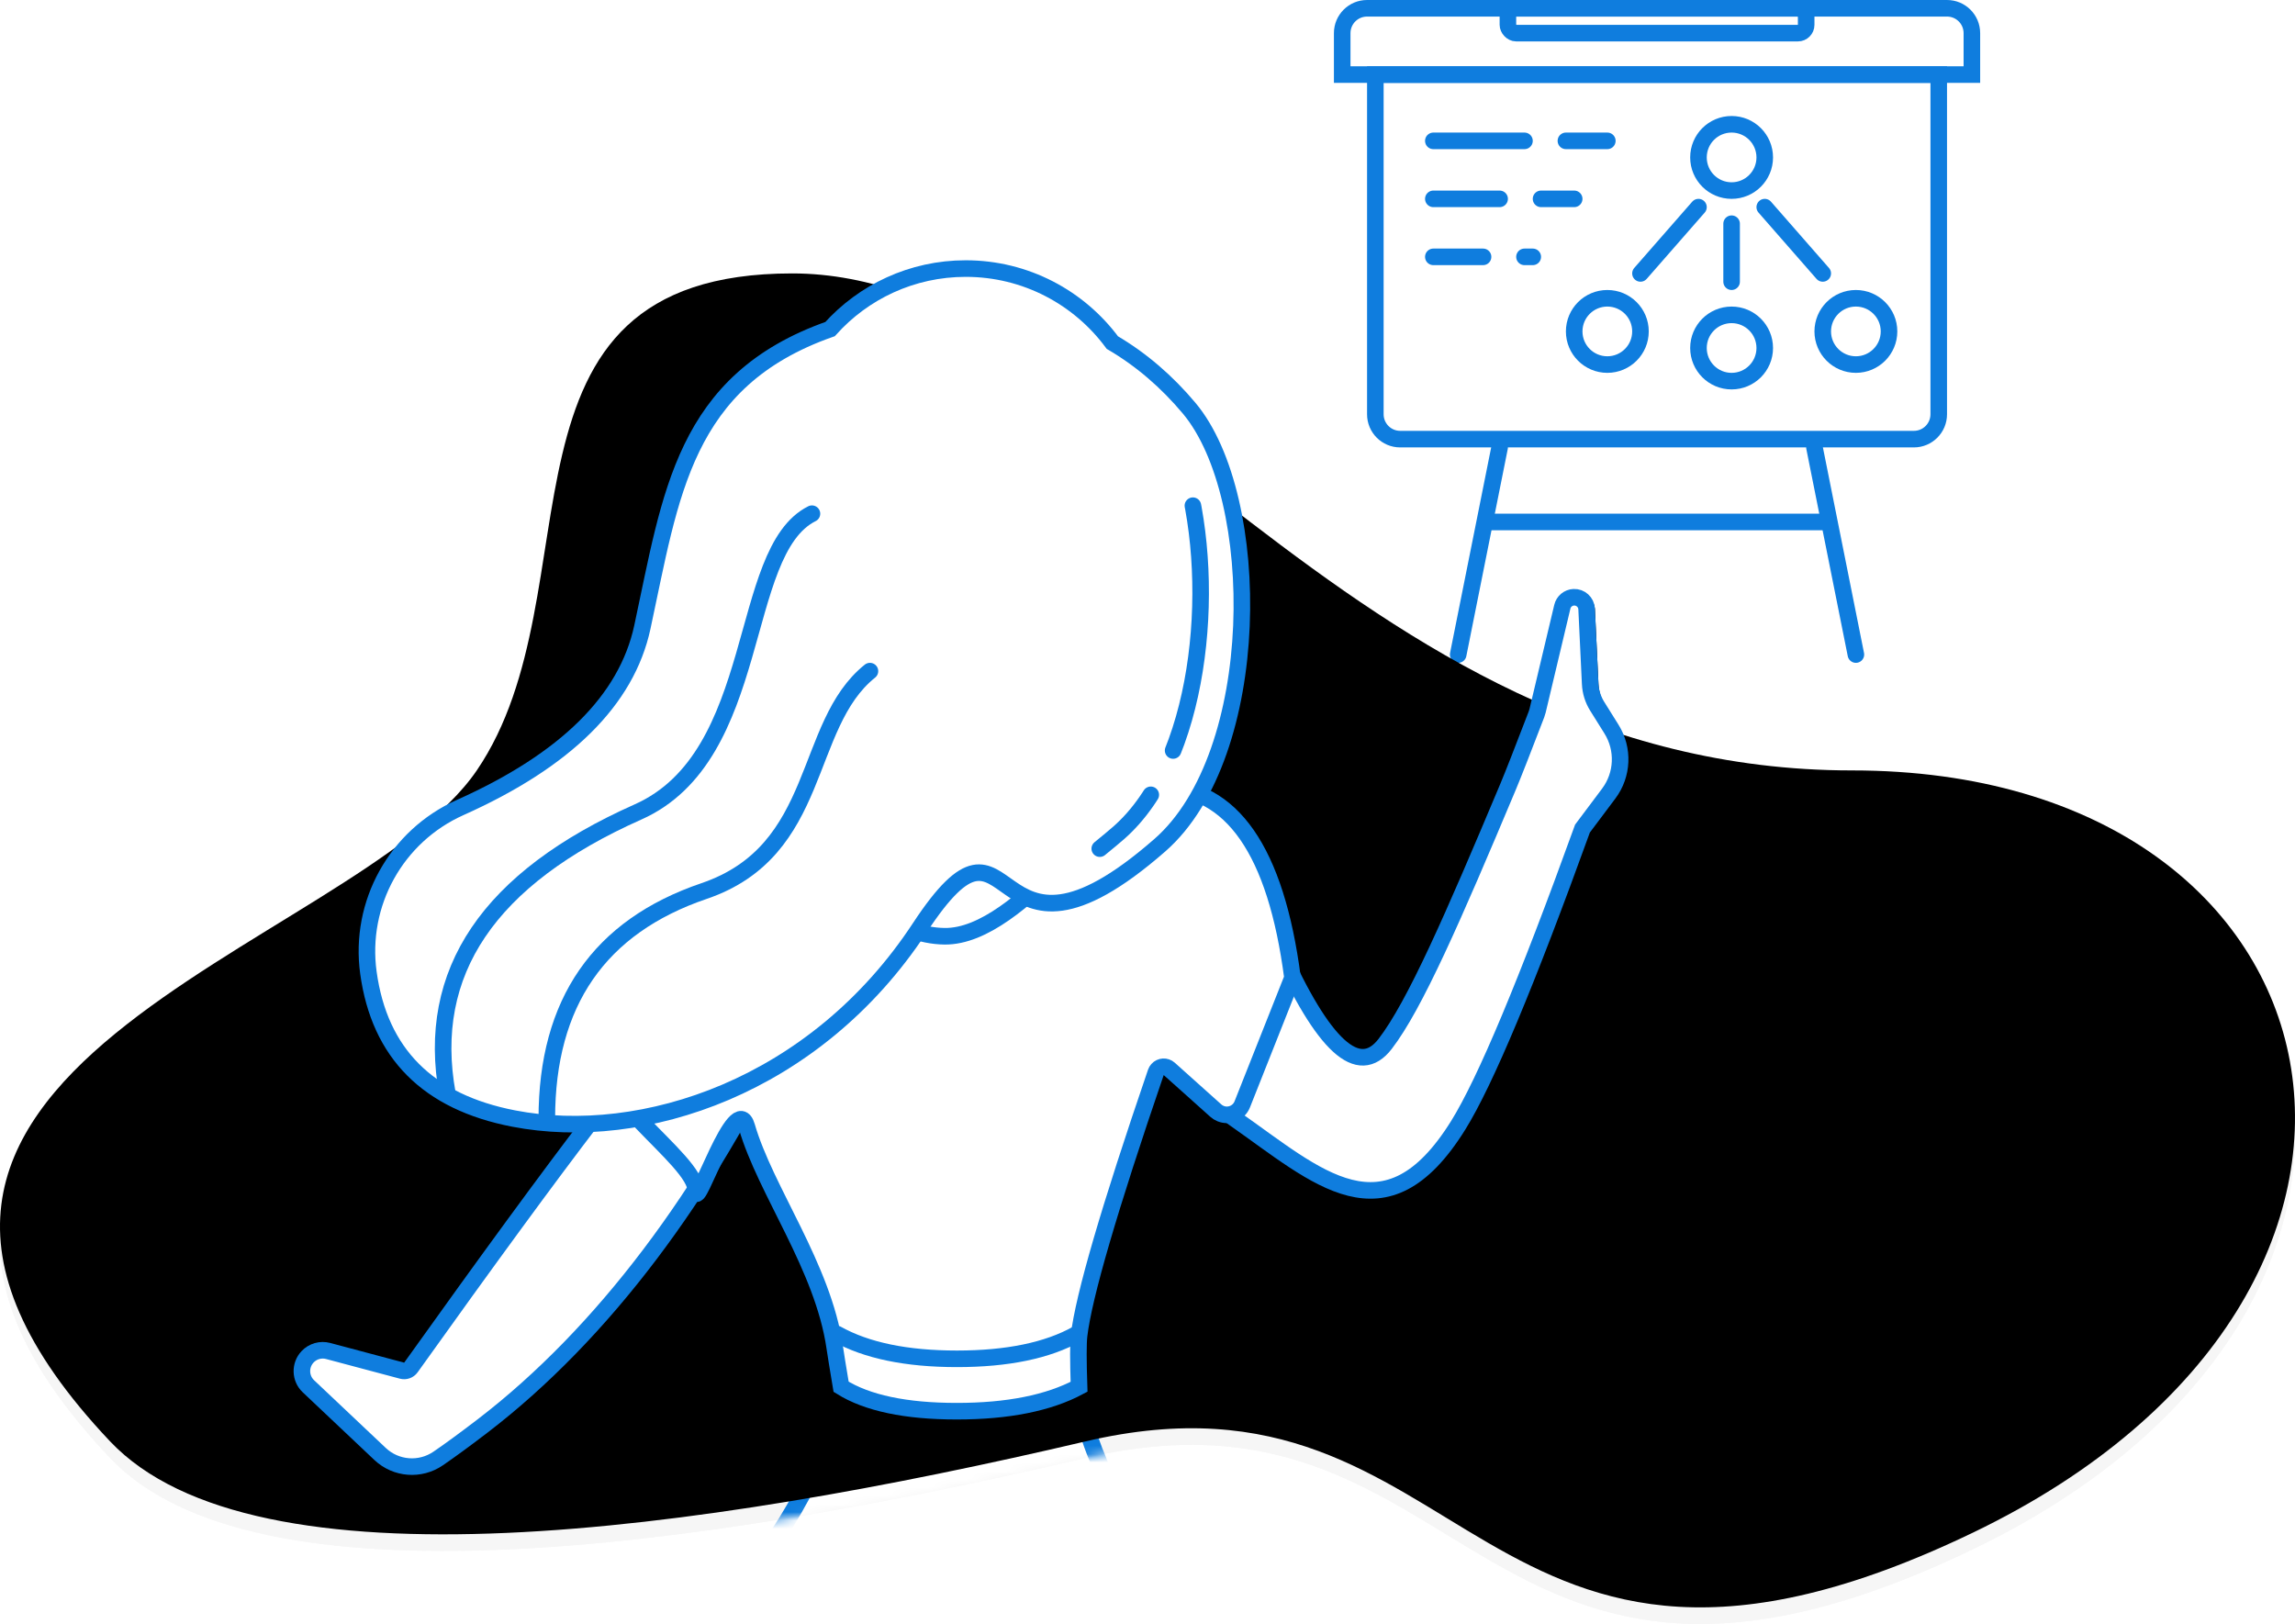
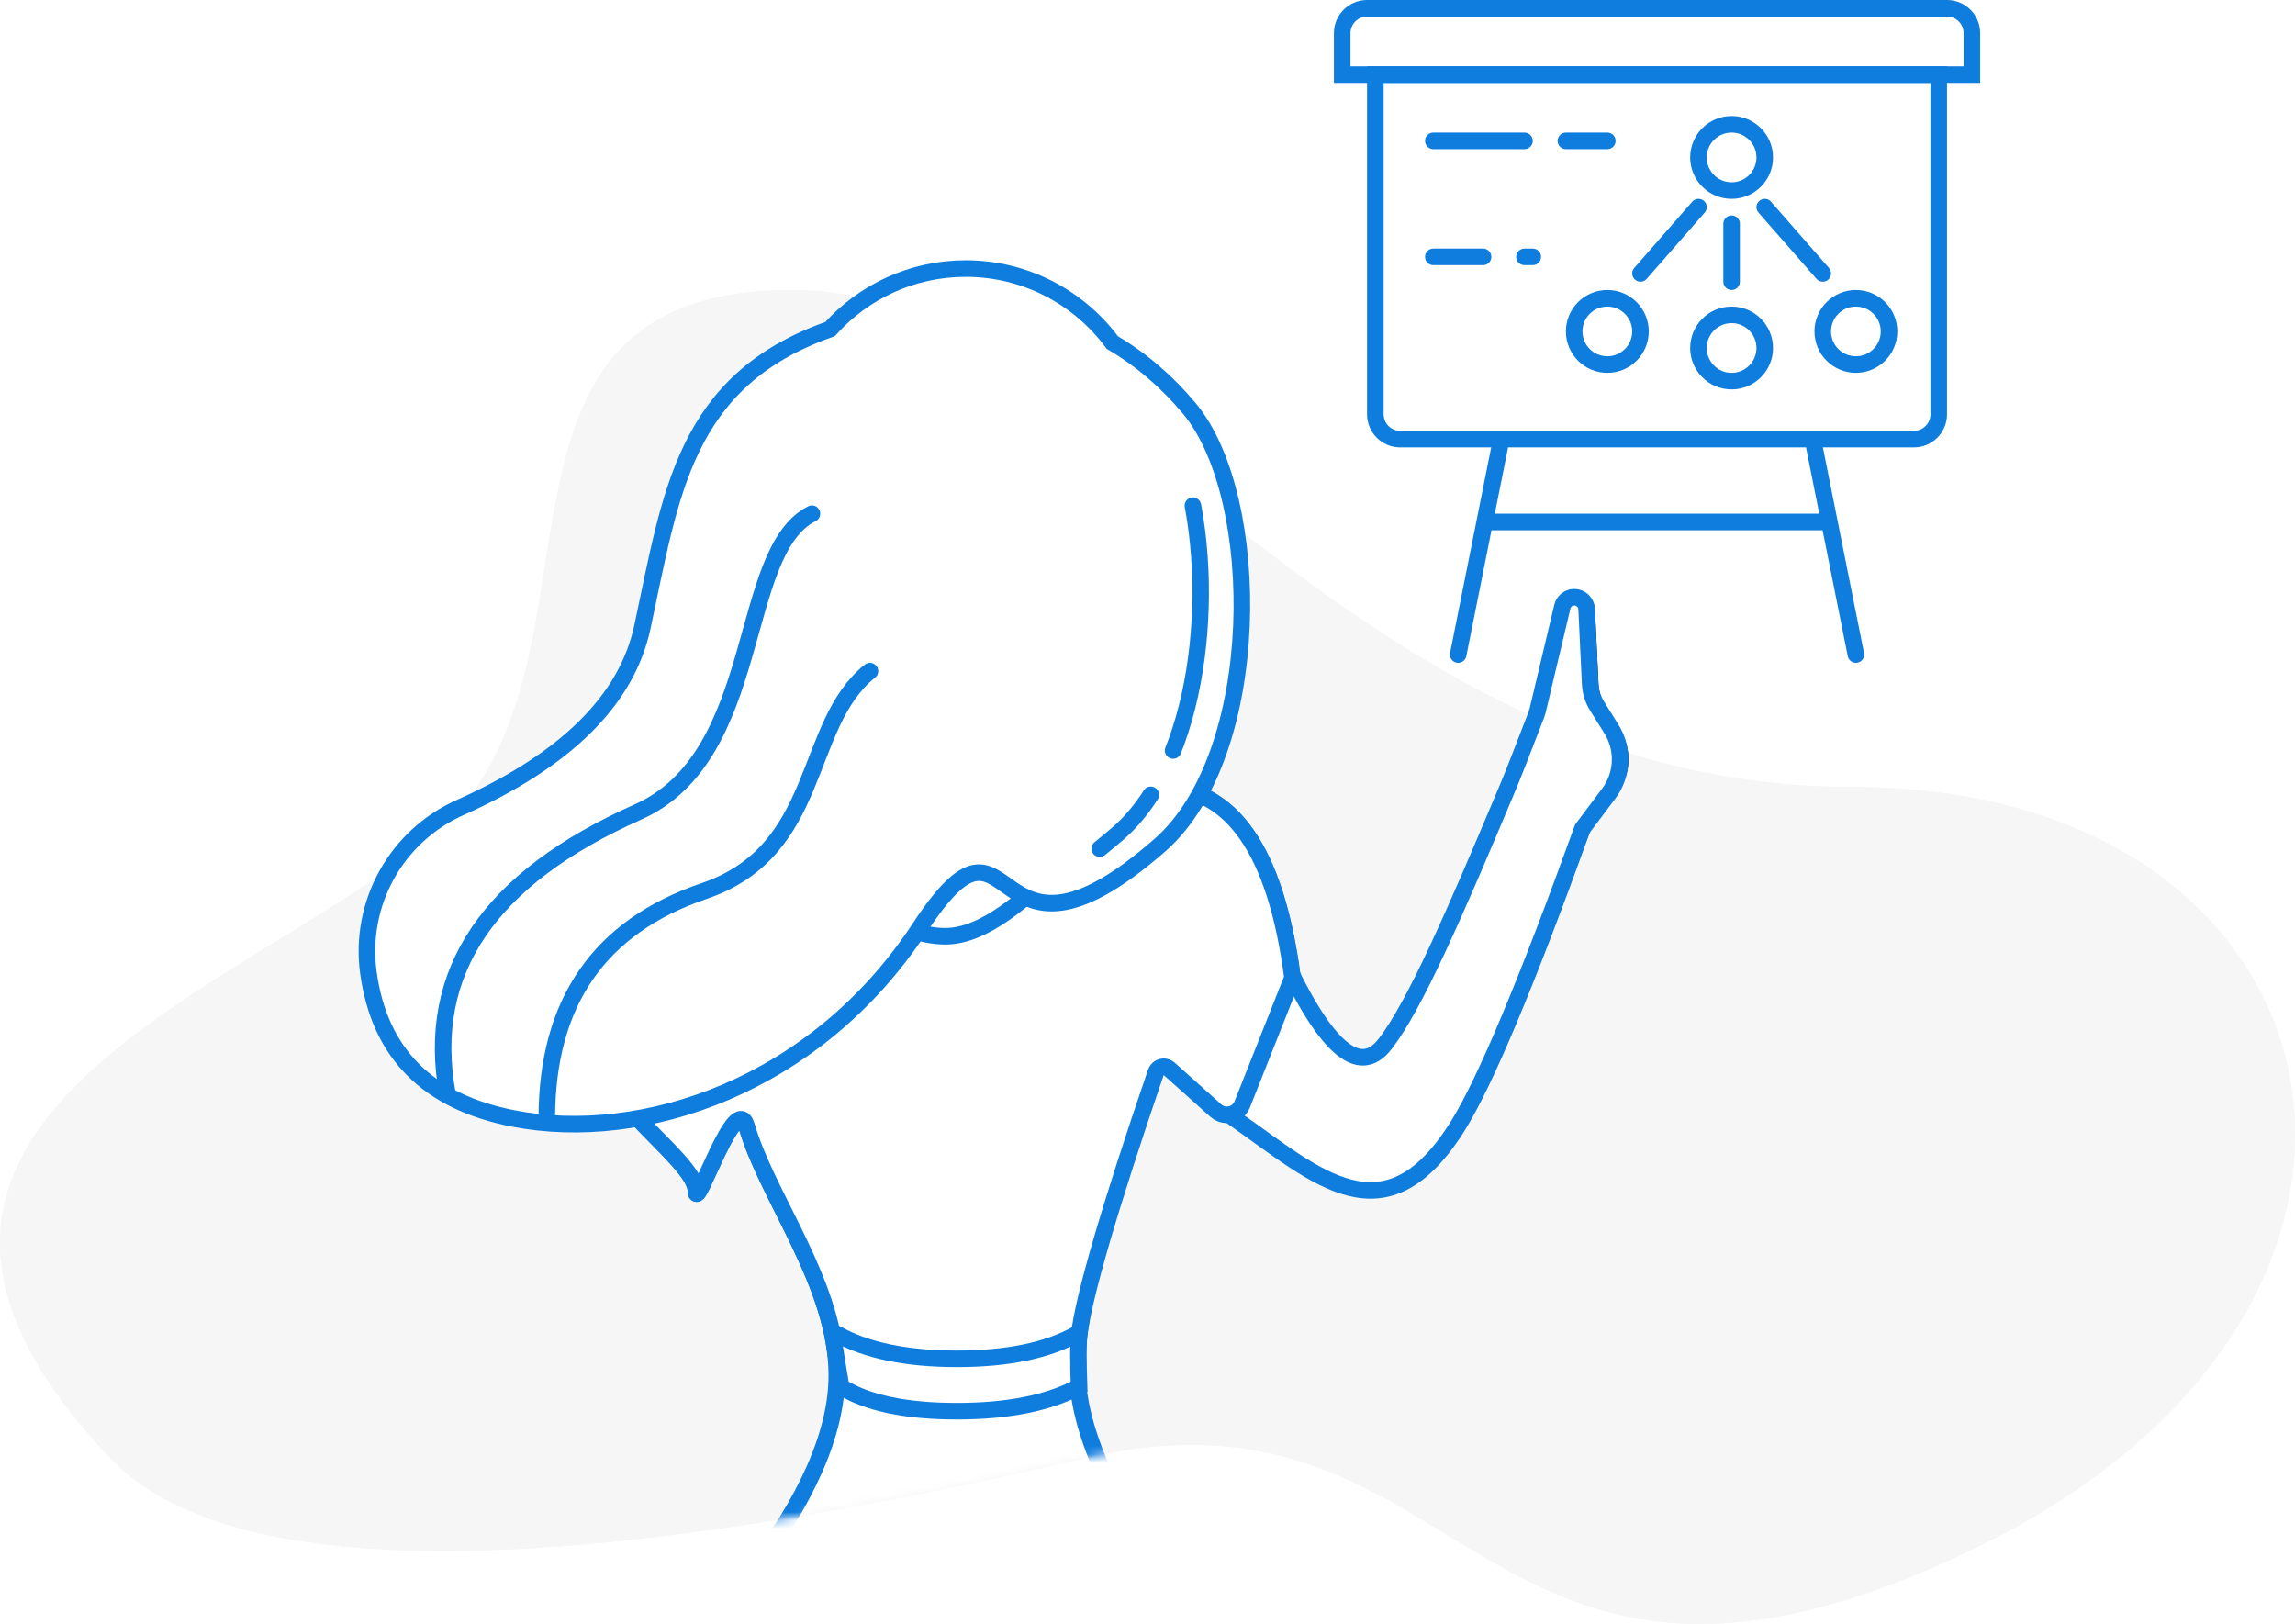
<svg xmlns="http://www.w3.org/2000/svg" xmlns:xlink="http://www.w3.org/1999/xlink" width="277px" height="196px" viewBox="0 0 277 196" version="1.1">
  <title>Group 34</title>
  <desc>Created with Sketch.</desc>
  <defs>
    <path d="M131.04,140.962 C177.942,129.965 177.942,180.952 238.168,151.959 C298.395,122.967 284.738,59.984 223.532,59.984 C162.327,59.984 133.682,0 95.614,0 C57.546,0 72.37,38.24 57.546,59.984 C42.722,81.728 -29.272,95.974 13.286,140.962 C30.758,159.432 84.138,151.959 131.04,140.962 Z" id="path-1" />
    <path d="M19.136,1 C21.345,0.493 31.428,18.851 43,19 C52.438,19.121 63.16,1 69,1 C77.667,1 83,8.667 85,24 L78.566,38.344 C78.114,39.352 76.931,39.803 75.923,39.35 C75.775,39.284 75.635,39.2 75.508,39.1 L70.065,34.835 C69.631,34.494 69.002,34.57 68.661,35.005 C68.6,35.084 68.55,35.172 68.514,35.265 C62.171,51.88 59,63.792 59,71 C59,78.019 62.608,86.489 69.824,96.412 L69.824,96.412 C70.148,96.859 70.05,97.484 69.603,97.809 C69.432,97.933 69.226,98 69.015,98 L20.054,98 C19.502,98 19.054,97.552 19.054,97 C19.054,96.78 19.127,96.566 19.261,96.391 C26.42,87.061 30,78.931 30,72 C30,61.01 21.642,50.603 19.136,41.954 C17.815,37.395 13,52.331 13,49.77 C13,45.775 -0.476,37.881 1,31 C2.214,25.34 -2.65,6 19.136,1 Z" id="path-3" />
-     <path d="M131.04,143.962 C177.942,132.965 177.942,183.952 238.168,154.959 C298.395,125.967 284.738,62.984 223.532,62.984 C162.327,62.984 133.682,3 95.614,3 C57.546,3 72.37,41.24 57.546,62.984 C42.722,84.728 -29.272,98.974 13.286,143.962 C30.758,162.432 84.138,154.959 131.04,143.962 Z" id="path-5" />
    <filter x="-2.2%" y="-3.7%" width="104.3%" height="107.5%" filterUnits="objectBoundingBox" id="filter-6">
      <feGaussianBlur stdDeviation="5" in="SourceAlpha" result="shadowBlurInner1" />
      <feOffset dx="0" dy="-2" in="shadowBlurInner1" result="shadowOffsetInner1" />
      <feComposite in="shadowOffsetInner1" in2="SourceAlpha" operator="arithmetic" k2="-1" k3="1" result="shadowInnerInner1" />
      <feColorMatrix values="0 0 0 0 0.812   0 0 0 0 0.847   0 0 0 0 0.863  0 0 0 1 0" type="matrix" in="shadowInnerInner1" />
    </filter>
-     <path d="M108.427,76.355 C115.596,78.962 115.757,84.754 108.91,93.732 L108.91,93.732 C108.604,94.133 108.265,94.508 107.896,94.852 C103.486,98.97 99.996,102.064 97.427,104.133 C80.565,117.712 61.714,127.529 43.671,131.172 C41.112,131.689 38.947,132.079 37.177,132.341 L37.177,132.341 C34.568,132.728 32.043,131.243 31.114,128.775 L26.924,117.644 C26.434,116.343 27.092,114.892 28.392,114.402 C29.256,114.077 30.229,114.251 30.927,114.855 L37.904,120.902 C38.218,121.175 38.669,121.224 39.035,121.026 C53.026,113.44 63.965,107.676 71.851,103.733 C83.851,97.733 97.427,72.355 108.427,76.355 Z" id="path-7" />
    <filter x="-1.7%" y="-4.4%" width="103.4%" height="107.1%" filterUnits="objectBoundingBox" id="filter-8">
      <feMorphology radius="1" operator="dilate" in="SourceAlpha" result="shadowSpreadOuter1" />
      <feOffset dx="0" dy="-1" in="shadowSpreadOuter1" result="shadowOffsetOuter1" />
      <feComposite in="shadowOffsetOuter1" in2="SourceAlpha" operator="out" result="shadowOffsetOuter1" />
      <feColorMatrix values="0 0 0 0 0   0 0 0 0 0   0 0 0 0 0  0 0 0 0.15 0" type="matrix" in="shadowOffsetOuter1" />
    </filter>
    <path d="M195.767,95.052 C196.245,95.797 193.231,98.446 186.725,103 C176.725,110 168.549,118 159.725,103.813 C156.459,98.563 151.459,86.625 144.725,68 L141.555,63.774 C139.85,61.499 139.719,58.411 141.225,56 L142.95,53.24 C143.458,52.427 143.749,51.497 143.795,50.539 L144.225,41.5 C144.264,40.68 144.961,40.046 145.781,40.085 C146.443,40.117 147.004,40.582 147.157,41.227 L150.141,53.775 C150.177,53.925 150.223,54.073 150.278,54.217 C151.941,58.56 153.09,61.488 153.725,63 C160.323,78.705 164.971,89.366 168.549,94 C171.753,98.151 176.023,94.261 181.358,82.331 L181.358,82.331 C182.529,79.711 185.603,78.537 188.223,79.708 C189.477,80.269 190.458,81.304 190.951,82.587 L195.676,94.871 C195.7,94.934 195.731,94.995 195.767,95.052 Z" id="path-9" />
    <filter x="-4.5%" y="-2.1%" width="107.2%" height="104.2%" filterUnits="objectBoundingBox" id="filter-10">
      <feMorphology radius="1" operator="dilate" in="SourceAlpha" result="shadowSpreadOuter1" />
      <feOffset dx="-1" dy="0" in="shadowSpreadOuter1" result="shadowOffsetOuter1" />
      <feComposite in="shadowOffsetOuter1" in2="SourceAlpha" operator="out" result="shadowOffsetOuter1" />
      <feColorMatrix values="0 0 0 0 0   0 0 0 0 0   0 0 0 0 0  0 0 0 0.2 0" type="matrix" in="shadowOffsetOuter1" />
    </filter>
  </defs>
  <g id="Page-1" stroke="none" stroke-width="1" fill="none" fill-rule="evenodd">
    <g id="Team-Copy-4" transform="translate(-74, -1637)">
      <g id="Group-20" transform="translate(69, 823)">
        <g id="Group-34" transform="translate(5, 814)">
          <g id="Group-44-Copy" transform="translate(161, 0)">
            <path d="M5,9 L5,50 C5,51.657 6.343,53 8,53 L70,53 C71.657,53 73,51.657 73,50 L73,9 L5,9 Z" id="Rectangle-27-Copy-2" stroke="#0F7DDE" stroke-width="2" />
            <path d="M19,62 L59,62 C59.552,62 60,62.448 60,63 L60,63 C60,63.552 59.552,64 59,64 L19,64 C18.448,64 18,63.552 18,63 L18,63 C18,62.448 18.448,62 19,62 Z" id="Rectangle-27-Copy-2" fill="#0F7DDE" />
            <path d="M20,79 L15,54" id="Line-2" stroke="#0F7DDE" stroke-width="2" stroke-linecap="round" stroke-linejoin="round" transform="translate(17.5, 66.5) scale(-1, 1) translate(-17.5, -66.5) " />
            <path d="M63,79 L58,54" id="Line-2" stroke="#0F7DDE" stroke-width="2" stroke-linecap="round" stroke-linejoin="round" />
            <path d="M12,17 L33,17" id="Line-2" stroke="#0F7DDE" stroke-width="2" stroke-linecap="round" stroke-dasharray="11,5" />
-             <path d="M12,24 L29,24" id="Line-2" stroke="#0F7DDE" stroke-width="2" stroke-linecap="round" stroke-dasharray="8,5" />
            <path d="M12,31 L24,31" id="Line-2" stroke="#0F7DDE" stroke-width="2" stroke-linecap="round" stroke-dasharray="6,5" />
            <path d="M48,34 L48,27" id="Line-2" stroke="#0F7DDE" stroke-width="2" stroke-linecap="round" stroke-linejoin="round" transform="translate(48, 30.5) scale(-1, 1) translate(-48, -30.5) " />
            <path d="M59,33 L52,25" id="Line-2" stroke="#0F7DDE" stroke-width="2" stroke-linecap="round" stroke-linejoin="round" />
            <path d="M44,33 L37,25" id="Line-2" stroke="#0F7DDE" stroke-width="2" stroke-linecap="round" stroke-linejoin="round" transform="translate(40.5, 29) scale(-1, 1) translate(-40.5, -29) " />
            <circle id="Oval-14" stroke="#0F7DDE" stroke-width="2" cx="48" cy="19" r="4" />
            <circle id="Oval-14" stroke="#0F7DDE" stroke-width="2" cx="33" cy="40" r="4" />
            <circle id="Oval-14" stroke="#0F7DDE" stroke-width="2" cx="63" cy="40" r="4" />
            <circle id="Oval-14" stroke="#0F7DDE" stroke-width="2" cx="48" cy="42" r="4" />
            <path d="M1,9 L77,9 L77,4 C77,2.343 75.657,1 74,1 L4,1 C2.343,1 1,2.343 1,4 L1,9 Z" id="Rectangle-27-Copy-2" stroke="#0F7DDE" stroke-width="2" />
-             <rect id="Rectangle-27-Copy-2" stroke="#0F7DDE" stroke-width="2" x="21" y="1" width="36" height="3" rx="1" />
          </g>
          <g id="Group-26" transform="translate(0, 32)">
            <path d="M131.04,143.962 C177.942,132.965 177.942,183.952 238.168,154.959 C298.395,125.967 284.738,62.984 223.532,62.984 C162.327,62.984 133.682,3 95.614,3 C57.546,3 72.37,41.24 57.546,62.984 C42.722,84.728 -29.272,98.974 13.286,143.962 C30.758,162.432 84.138,154.959 131.04,143.962 Z" id="Oval-15-Copy-3" fill="#F6F6F6" />
            <g id="Rectangle-35" transform="translate(0, 3)">
              <mask id="mask-2" fill="white">
                <use xlink:href="#path-1" />
              </mask>
              <use id="Mask" fill="#F6F6F6" xlink:href="#path-1" />
              <g id="Group-25" mask="url(#mask-2)">
                <g transform="translate(71, 59)">
                  <mask id="mask-4" fill="white">
                    <use xlink:href="#path-3" />
                  </mask>
                  <use id="Mask" stroke="#0F7DDE" stroke-width="2" fill="#FFFFFF" fill-rule="evenodd" xlink:href="#path-3" />
                </g>
              </g>
            </g>
            <g id="Group-52-Copy-2">
              <g id="Oval-15-Copy-3" fill="black" fill-opacity="1">
                <use filter="url(#filter-6)" xlink:href="#path-5" />
              </g>
              <rect id="Rectangle-34" stroke="#0F7DDE" stroke-width="2" fill="#FFFFFF" transform="translate(115.4, 56.352) scale(-1, 1) translate(-115.4, -56.352) " x="104.2" y="28.852" width="22.4" height="55" rx="11.2" />
              <g id="Path-12-Copy" transform="translate(70.344, 104.166) rotate(-26) translate(-70.344, -104.166) ">
                <use fill="black" fill-opacity="1" filter="url(#filter-8)" xlink:href="#path-7" />
                <use stroke="#0F7DDE" stroke-width="2" fill="#FFFFFF" fill-rule="evenodd" xlink:href="#path-7" />
              </g>
              <g id="Path-12-Copy" transform="translate(167.863, 75.878) scale(-1, 1) translate(-167.863, -75.878) ">
                <use fill="black" fill-opacity="1" filter="url(#filter-10)" xlink:href="#path-9" />
                <use stroke="#0F7DDE" stroke-width="2" fill="#FFFFFF" fill-rule="evenodd" xlink:href="#path-9" />
              </g>
-               <path d="M90.136,63 C92.345,62.493 102.428,80.851 114,81 C123.438,81.121 134.16,63 140,63 C148.667,63 154,70.667 156,86 L149.937,101.288 C149.53,102.315 148.367,102.817 147.34,102.41 C147.121,102.323 146.919,102.198 146.743,102.04 L141.124,97.006 C140.712,96.638 140.08,96.673 139.712,97.084 C139.622,97.184 139.554,97.301 139.51,97.428 C133.876,113.894 130.786,124.49 130.239,129.215 C130.133,130.135 130.133,132.187 130.239,135.373 C126.562,137.338 121.64,138.321 115.475,138.321 C109.31,138.321 104.658,137.338 101.519,135.373 C101.114,132.954 100.858,131.373 100.75,130.628 C99.342,120.888 92.384,111.713 90.136,103.954 C88.815,99.395 84,114.331 84,111.77 C84,107.775 70.524,99.881 72,93 C73.214,87.34 68.35,68 90.136,63 Z" id="Rectangle-35" stroke="#0F7DDE" stroke-width="2" fill="#FFFFFF" />
+               <path d="M90.136,63 C92.345,62.493 102.428,80.851 114,81 C123.438,81.121 134.16,63 140,63 C148.667,63 154,70.667 156,86 L149.937,101.288 C149.53,102.315 148.367,102.817 147.34,102.41 C147.121,102.323 146.919,102.198 146.743,102.04 L141.124,97.006 C140.712,96.638 140.08,96.673 139.712,97.084 C139.622,97.184 139.554,97.301 139.51,97.428 C133.876,113.894 130.786,124.49 130.239,129.215 C130.133,130.135 130.133,132.187 130.239,135.373 C126.562,137.338 121.64,138.321 115.475,138.321 C109.31,138.321 104.658,137.338 101.519,135.373 C101.114,132.954 100.858,131.373 100.75,130.628 C99.342,120.888 92.384,111.713 90.136,103.954 C88.815,99.395 84,114.331 84,111.77 C84,107.775 70.524,99.881 72,93 Z" id="Rectangle-35" stroke="#0F7DDE" stroke-width="2" fill="#FFFFFF" />
              <path d="M101,129 C104.58,131 109.414,132 115.5,132 C121.586,132 126.42,131 130,129" id="Path-17" stroke="#0F7DDE" stroke-width="2" stroke-linecap="round" stroke-linejoin="round" />
              <path d="M59.922,9.347 C63.929,3.928 70.366,0.414 77.623,0.414 C84.124,0.414 89.967,3.233 93.994,7.717 C111.723,13.95 113.207,27.768 116.651,43.704 C118.553,52.503 125.886,59.757 138.65,65.466 C146.358,68.914 150.866,77.036 149.714,85.401 C148.374,95.134 142.53,101.001 132.18,103 C116.651,106 95.801,99.185 83.18,80 C71.18,61.758 75.641,88.78 54.18,70 C41.651,59.036 41.651,28 50.651,17.269 C53.306,14.103 56.396,11.413 59.922,9.347 Z" id="Combined-Shape" stroke="#0F7DDE" stroke-width="2" fill="#FFFFFF" transform="translate(97.09, 52.046) scale(-1, 1) translate(-97.09, -52.046) " />
              <path d="M144.917,70.424 C143.925,69.618 143.164,68.983 142.633,68.519 C132.838,59.947 130.7,39.108 134.534,25.294 C134.744,24.538 135.098,23.456 135.598,22.046" id="Oval-23-Copy" stroke="#0F7DDE" stroke-width="2" stroke-linecap="round" stroke-linejoin="round" stroke-dasharray="9,6,30" transform="translate(138.828, 46.235) scale(-1, 1) translate(-138.828, -46.235) " />
              <path d="M53.484,30 C62.604,34.56 59.25,59.229 74.484,66 C92.484,74 100.151,85.333 97.484,100" id="Path-16" stroke="#0F7DDE" stroke-width="2" stroke-linecap="round" stroke-linejoin="round" transform="translate(75.742, 65) scale(-1, 1) translate(-75.742, -65) " />
              <path d="M66,49 C74.184,55.548 71.648,70.651 86.021,75.542 C98.674,79.847 105,89 105,103" id="Path-16-Copy" stroke="#0F7DDE" stroke-width="2" stroke-linecap="round" stroke-linejoin="round" transform="translate(85.5, 76) scale(-1, 1) translate(-85.5, -76) " />
            </g>
          </g>
        </g>
      </g>
    </g>
  </g>
</svg>